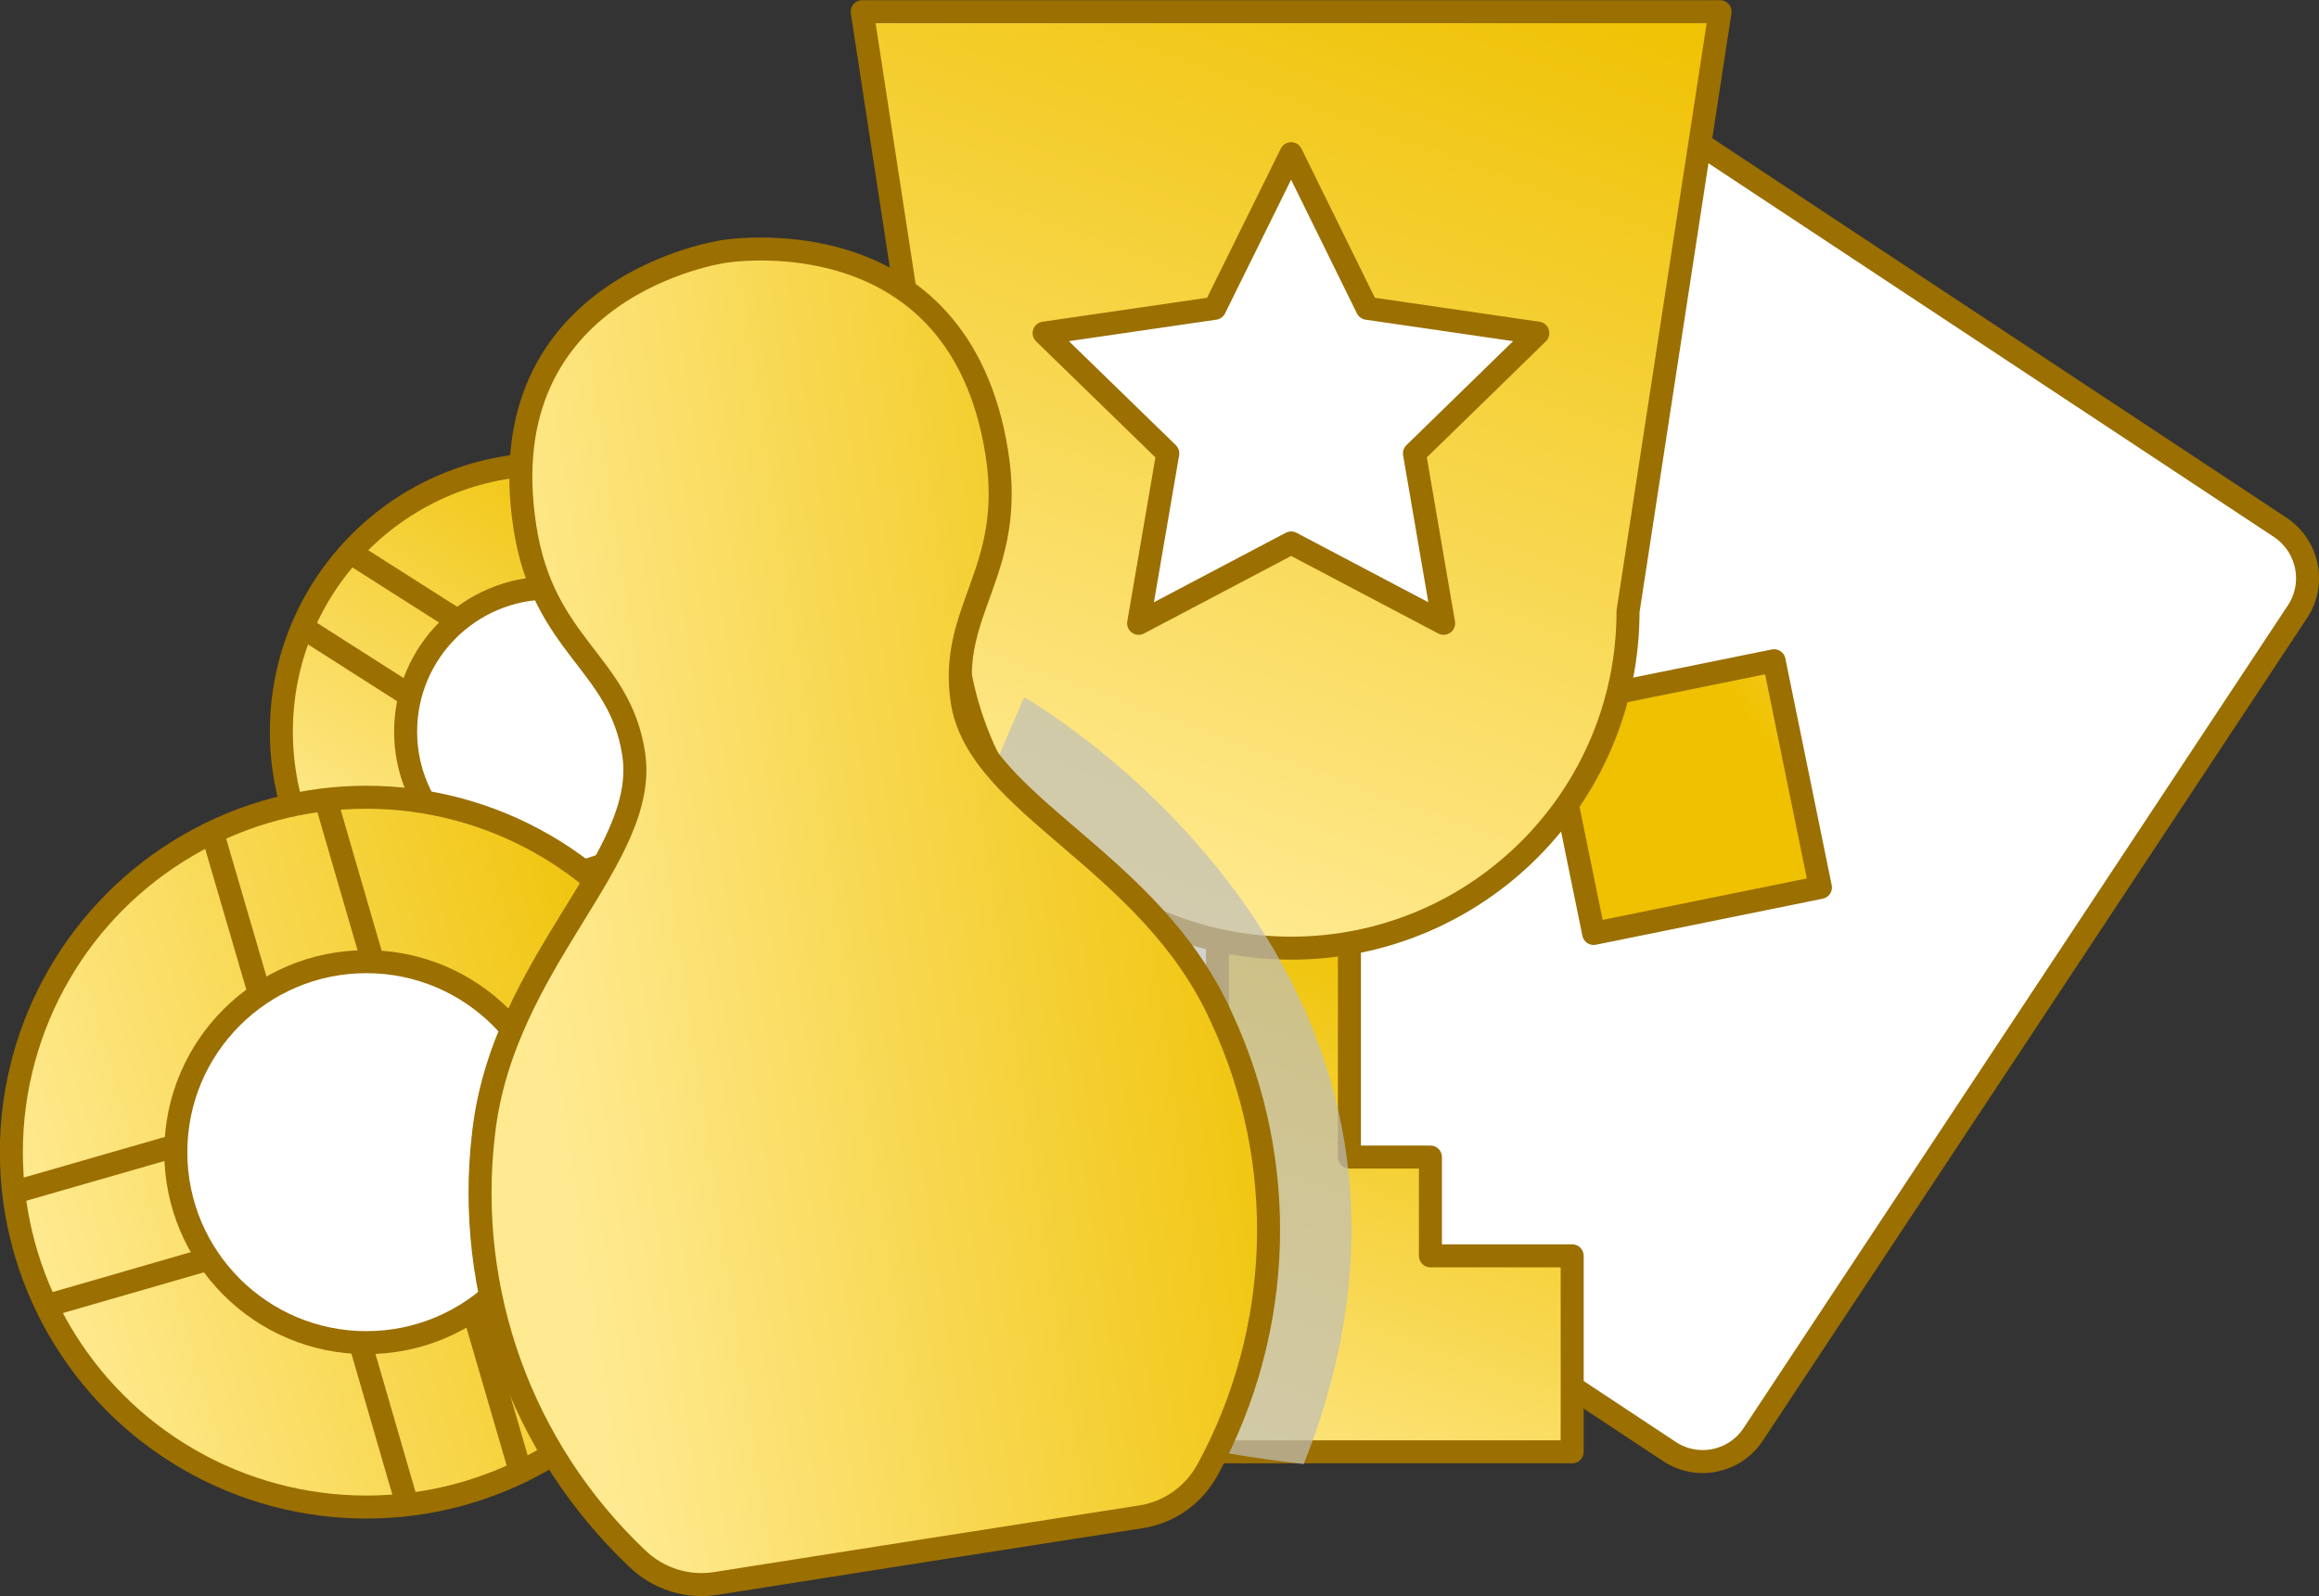
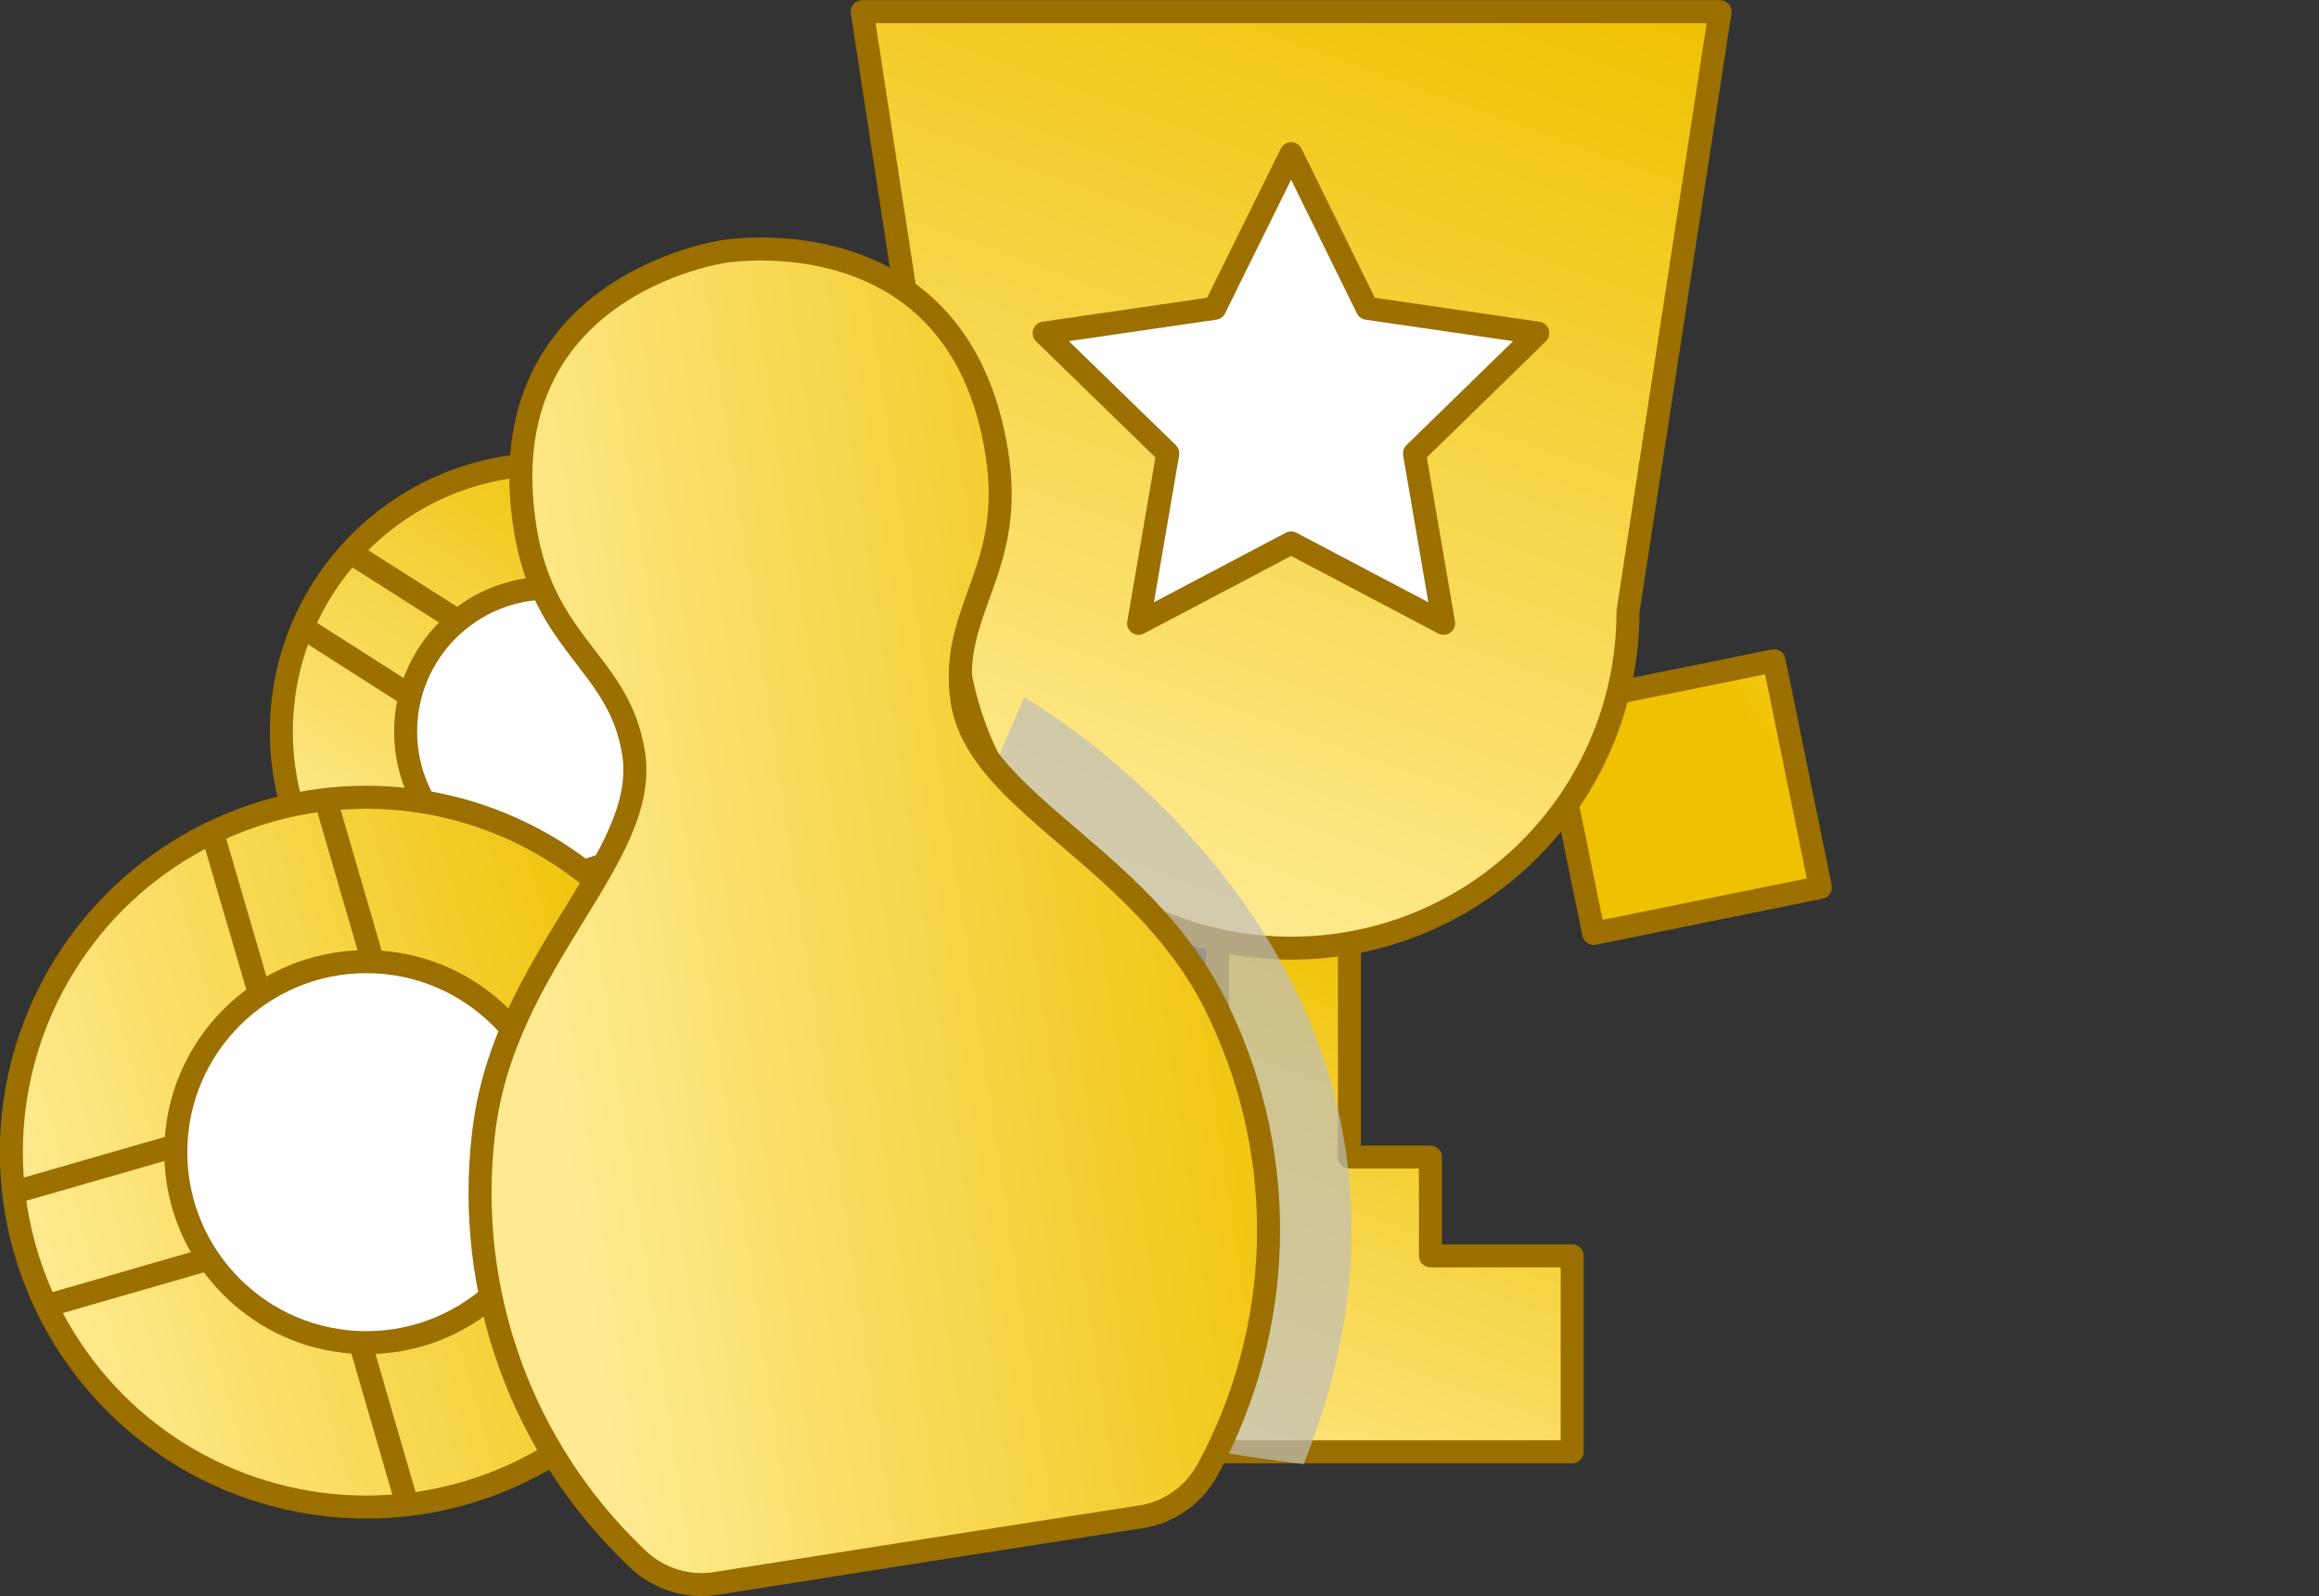
<svg xmlns="http://www.w3.org/2000/svg" version="1.1" id="Vrstva_1" x="0px" y="0px" viewBox="0 0 75.58 52.03" style="enable-background:new 0 0 75.58 52.03;" xml:space="preserve">
  <rect x="0" y="0" width="75.58" height="52.03" fill="#333333" stroke="none" />
  <style type="text/css">
	.st0{fill:#FFFFFF;stroke:#9B6F00;stroke-width:0.75;stroke-linecap:round;stroke-linejoin:round;}
	.st1{fill:url(#SVGID_1_);stroke:#9B6F00;stroke-width:0.75;stroke-linecap:round;stroke-linejoin:round;}
	.st2{fill:url(#SVGID_2_);stroke:#9B6F00;stroke-width:0.75;stroke-linecap:round;stroke-linejoin:round;}
	.st3{fill:none;stroke:#9B6F00;stroke-width:0.75;stroke-linecap:round;stroke-linejoin:round;}
	.st4{fill:url(#SVGID_3_);stroke:#9B6F00;stroke-width:0.75;stroke-linecap:round;stroke-linejoin:round;}
	.st5{fill:url(#SVGID_4_);stroke:#9B6F00;stroke-width:0.75;stroke-linecap:round;stroke-linejoin:round;}
	.st6{fill:url(#SVGID_5_);stroke:#9B6F00;stroke-width:0.75;stroke-linecap:round;stroke-linejoin:round;}
	.st7{opacity:0.7;fill:#C0BFBA;enable-background:new    ;}
	.st8{fill:url(#SVGID_6_);stroke:#9B6F00;stroke-width:0.75;stroke-linecap:round;stroke-linejoin:round;}
</style>
-   <path class="st0" d="M74.88,19.94L57.14,46.76c-0.6,0.91-1.82,1.16-2.73,0.56L35.44,34.77c-0.91-0.6-1.16-1.82-0.56-2.73L52.63,5.22  c0.6-0.91,1.82-1.16,2.73-0.56l18.97,12.54C75.23,17.81,75.48,19.03,74.88,19.94z" />
  <linearGradient id="SVGID_1_" gradientUnits="userSpaceOnUse" x1="5796.918" y1="-2631.072" x2="5806.577" y2="-2631.072" gradientTransform="matrix(-0.853 0.521 0.521 0.853 6381.958 -755.423)">
    <stop offset="0" style="stop-color:#FFEA92" />
    <stop offset="1" style="stop-color:#EFC100" />
  </linearGradient>
  <polygon class="st1" points="57.82,21.54 59.33,28.93 51.94,30.43 50.43,23.04 " />
  <linearGradient id="SVGID_2_" gradientUnits="userSpaceOnUse" x1="1970.494" y1="2533.456" x2="1987.936" y2="2533.456" gradientTransform="matrix(0.538 -0.843 -0.843 -0.538 1089.571 3054.89)">
    <stop offset="0" style="stop-color:#FFEA92" />
    <stop offset="1" style="stop-color:#EFC100" />
  </linearGradient>
  <circle class="st2" cx="17.89" cy="23.85" r="8.72" />
  <circle class="st0" cx="17.9" cy="23.85" r="4.68" />
  <line class="st3" x1="9.91" y1="20.48" x2="13.28" y2="22.63" />
  <line class="st3" x1="11.48" y1="18.05" x2="14.89" y2="20.22" />
  <line class="st3" x1="20.92" y1="27.49" x2="24.33" y2="29.68" />
  <line class="st3" x1="22.49" y1="25.06" x2="25.87" y2="27.22" />
  <line class="st3" x1="14.23" y1="26.9" x2="12.14" y2="30.19" />
  <line class="st3" x1="16.67" y1="28.47" x2="14.57" y2="31.74" />
  <line class="st3" x1="21.24" y1="15.9" x2="19.08" y2="19.28" />
  <line class="st3" x1="23.67" y1="17.47" x2="21.51" y2="20.86" />
  <linearGradient id="SVGID_3_" gradientUnits="userSpaceOnUse" x1="274.39" y1="896.778" x2="297.536" y2="896.778" gradientTransform="matrix(0.961 -0.278 -0.278 -0.961 -13.653 978.491)">
    <stop offset="0" style="stop-color:#FFEA92" />
    <stop offset="1" style="stop-color:#EFC100" />
  </linearGradient>
  <circle class="st4" cx="11.94" cy="37.56" r="11.57" />
  <circle class="st0" cx="11.94" cy="37.56" r="6.21" />
  <line class="st3" x1="6.94" y1="27.2" x2="8.43" y2="32.3" />
  <line class="st3" x1="10.64" y1="26.15" x2="12.14" y2="31.31" />
  <line class="st3" x1="11.76" y1="43.84" x2="13.26" y2="49.01" />
-   <line class="st3" x1="15.45" y1="42.79" x2="16.94" y2="47.9" />
  <line class="st3" x1="5.63" y1="37.38" x2="0.63" y2="38.82" />
  <line class="st3" x1="6.67" y1="41.08" x2="1.72" y2="42.51" />
-   <line class="st3" x1="22.26" y1="32.57" x2="17.15" y2="34.05" />
  <line class="st3" x1="23.31" y1="36.27" x2="18.19" y2="37.75" />
  <g>
    <linearGradient id="SVGID_4_" gradientUnits="userSpaceOnUse" x1="39.426" y1="50.058" x2="46.628" y2="30.276">
      <stop offset="0" style="stop-color:#FFEA92" />
      <stop offset="1" style="stop-color:#EFC100" />
    </linearGradient>
    <polygon class="st5" points="46.62,40.94 46.62,37.72 43.98,37.72 43.98,29.31 39.68,29.31 39.68,37.72 36.88,37.72 36.88,40.94    31.92,40.94 31.92,47.33 51.24,47.33 51.24,40.94  " />
    <linearGradient id="SVGID_5_" gradientUnits="userSpaceOnUse" x1="34.167" y1="28.733" x2="45.844" y2="-3.344">
      <stop offset="0" style="stop-color:#FFEA92" />
      <stop offset="1" style="stop-color:#EFC100" />
    </linearGradient>
    <path class="st6" d="M28.1,0.38l3,19.55c0,6.07,4.92,10.98,10.98,10.98c6.07,0,10.98-4.92,10.98-10.98l3-19.55H28.1z" />
    <polygon class="st0" points="42.08,5.01 44.56,10.05 50.12,10.86 46.1,14.78 47.05,20.32 42.08,17.7 37.11,20.32 38.06,14.78    34.03,10.86 39.59,10.05  " />
  </g>
  <path class="st7" d="M33.38,22.73c0,0,15.54,8.84,9.11,25c0,0-3.61-0.42-3.87-0.73c-0.25-0.14-5.41-9.68-5.67-9.87  s-2-8.12-0.8-11.48C32.4,24.96,33.38,22.73,33.38,22.73z" />
  <linearGradient id="SVGID_6_" gradientUnits="userSpaceOnUse" x1="137.367" y1="519.593" x2="162.93" y2="519.593" gradientTransform="matrix(0.99 -0.15 -0.15 -0.99 -40.779 565.85)">
    <stop offset="0" style="stop-color:#FFEA92" />
    <stop offset="1" style="stop-color:#EFC100" />
  </linearGradient>
  <path class="st8" d="M39.81,33.17c-2.31-5.15-7.91-6.89-8.45-10.3c-0.46-3,1.74-4.22,1.13-8.09c-1.24-7.9-8.91-6.58-8.91-6.58  s-7.71,1.09-6.47,9c0.6,3.87,3.08,4.39,3.54,7.36c0.54,3.41-4.26,6.78-4.89,12.39c-0.61,5.15,1.24,10.28,5,13.85  c0.68,0.66,1.63,0.97,2.57,0.82l6.92-1.09l6.92-1.08c0.94-0.14,1.75-0.72,2.2-1.56C41.84,43.33,42,37.87,39.81,33.17z" />
</svg>